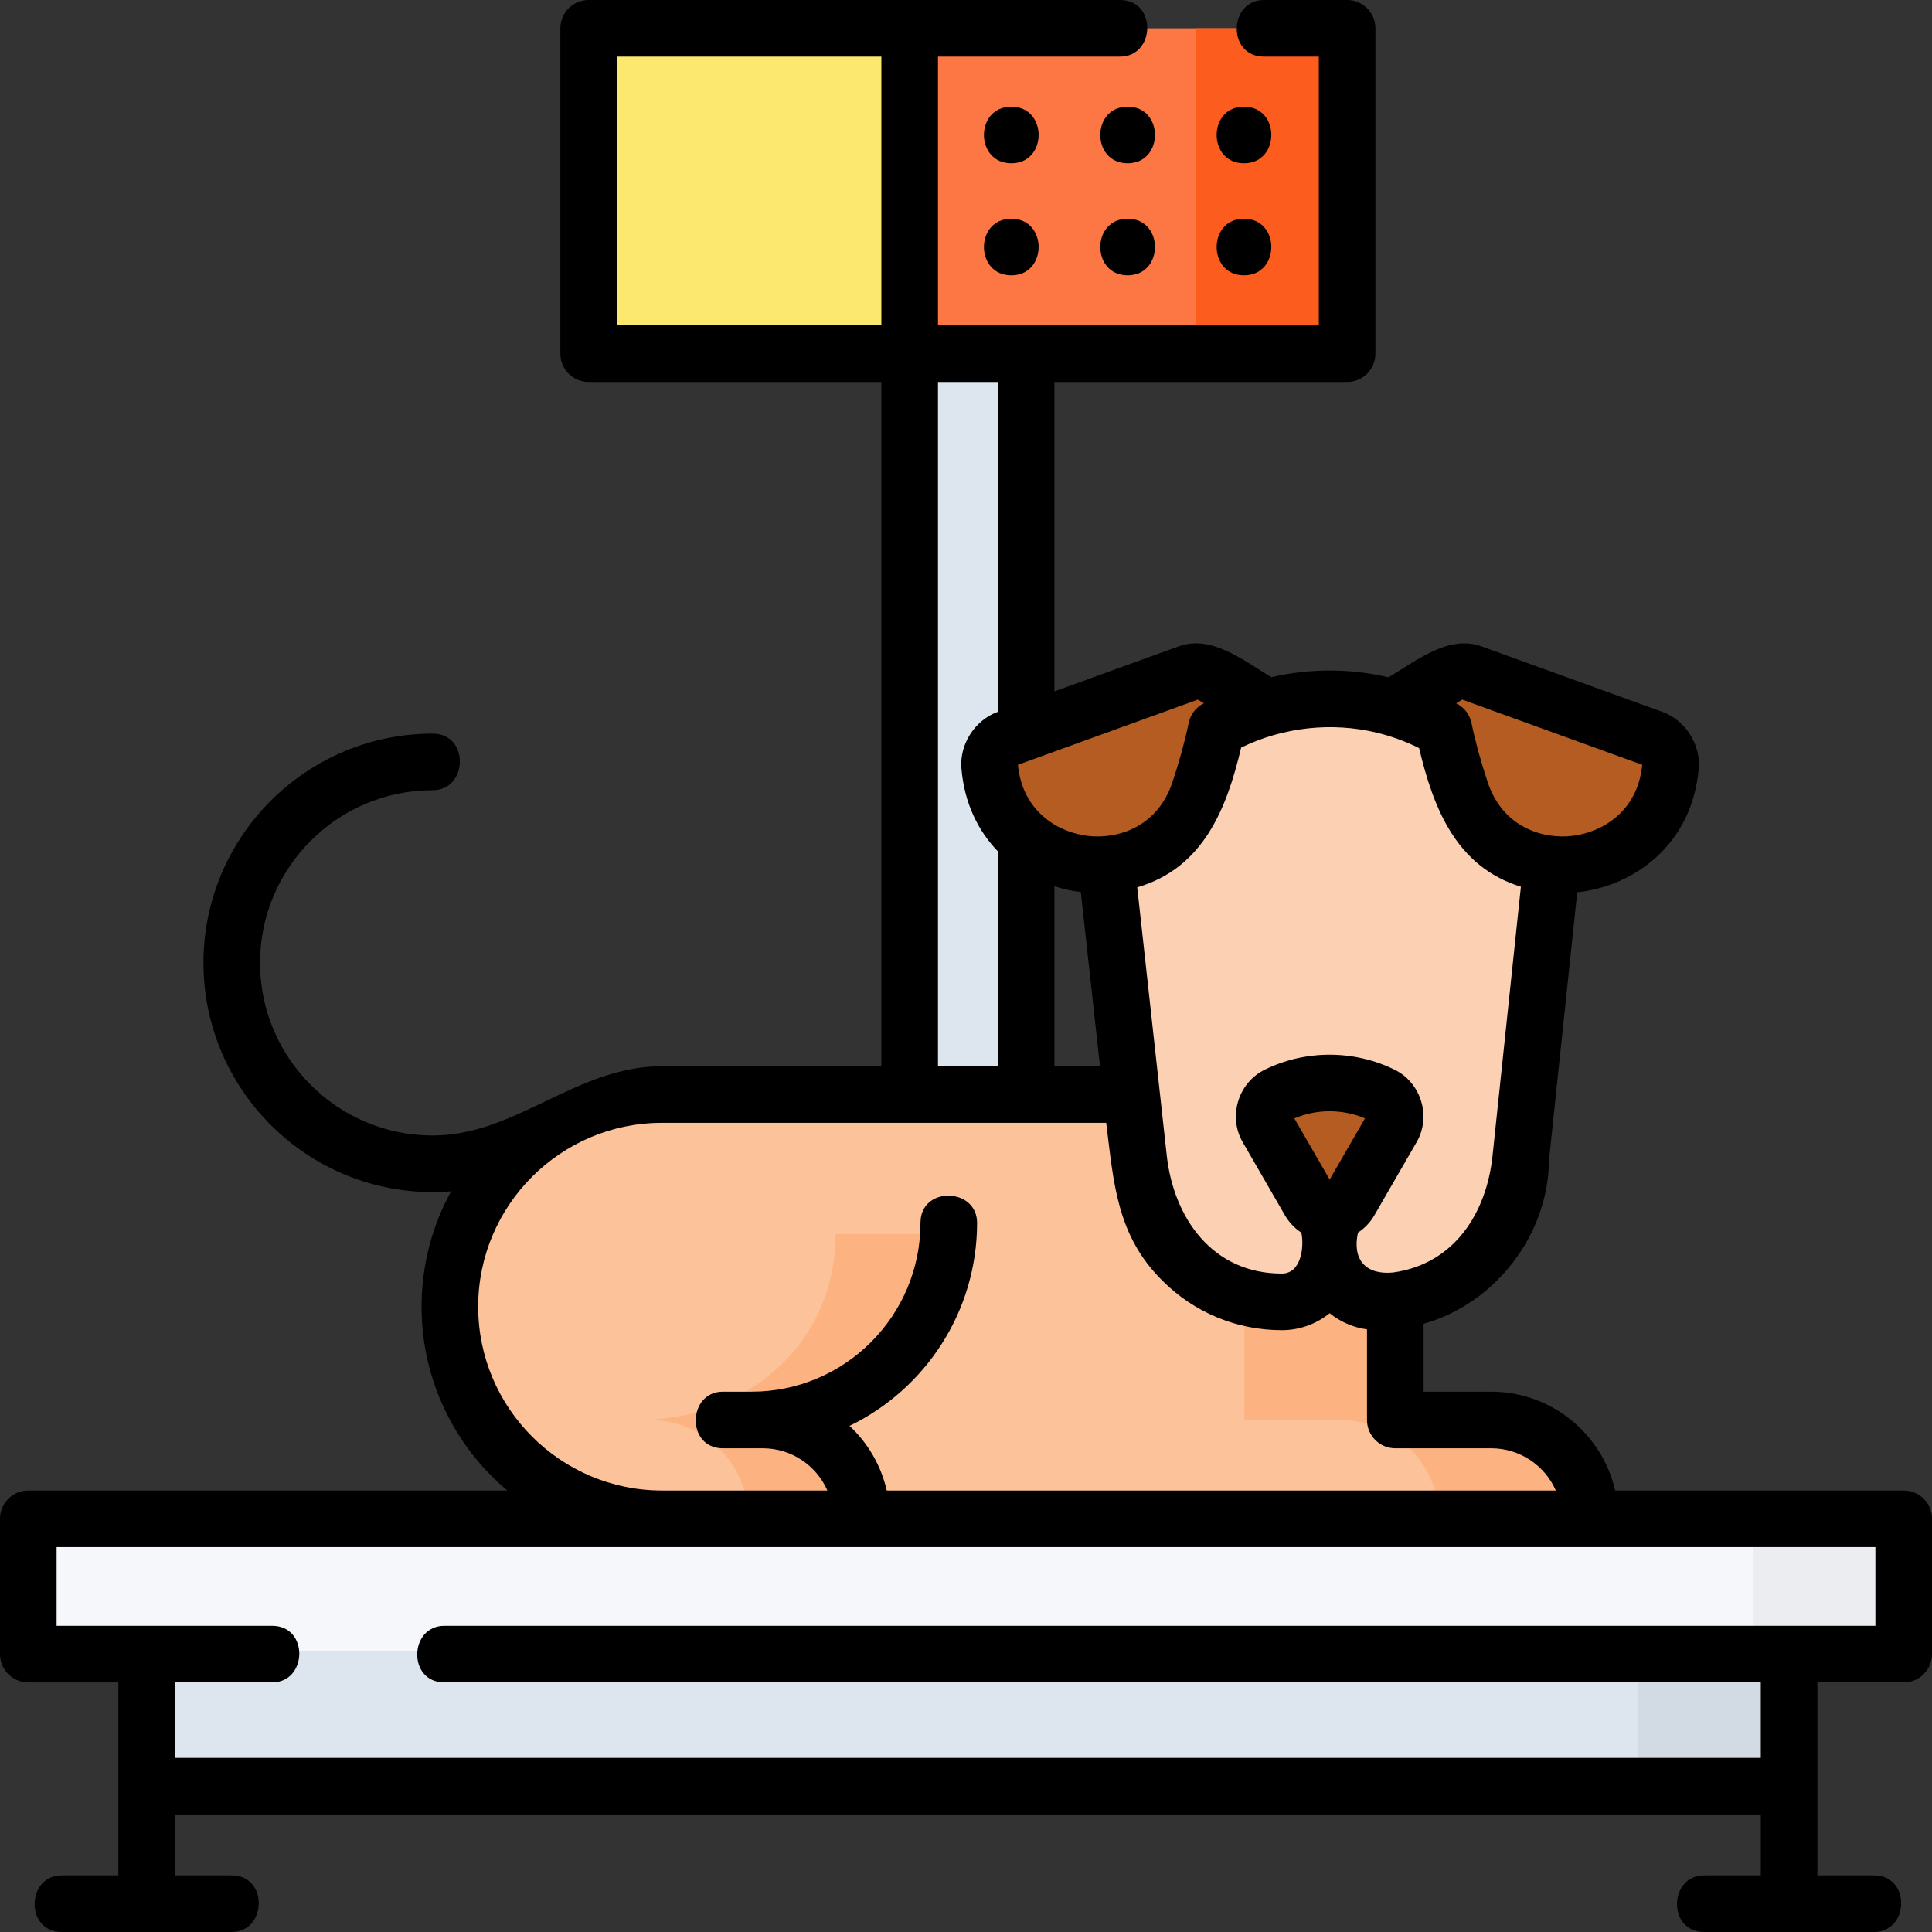
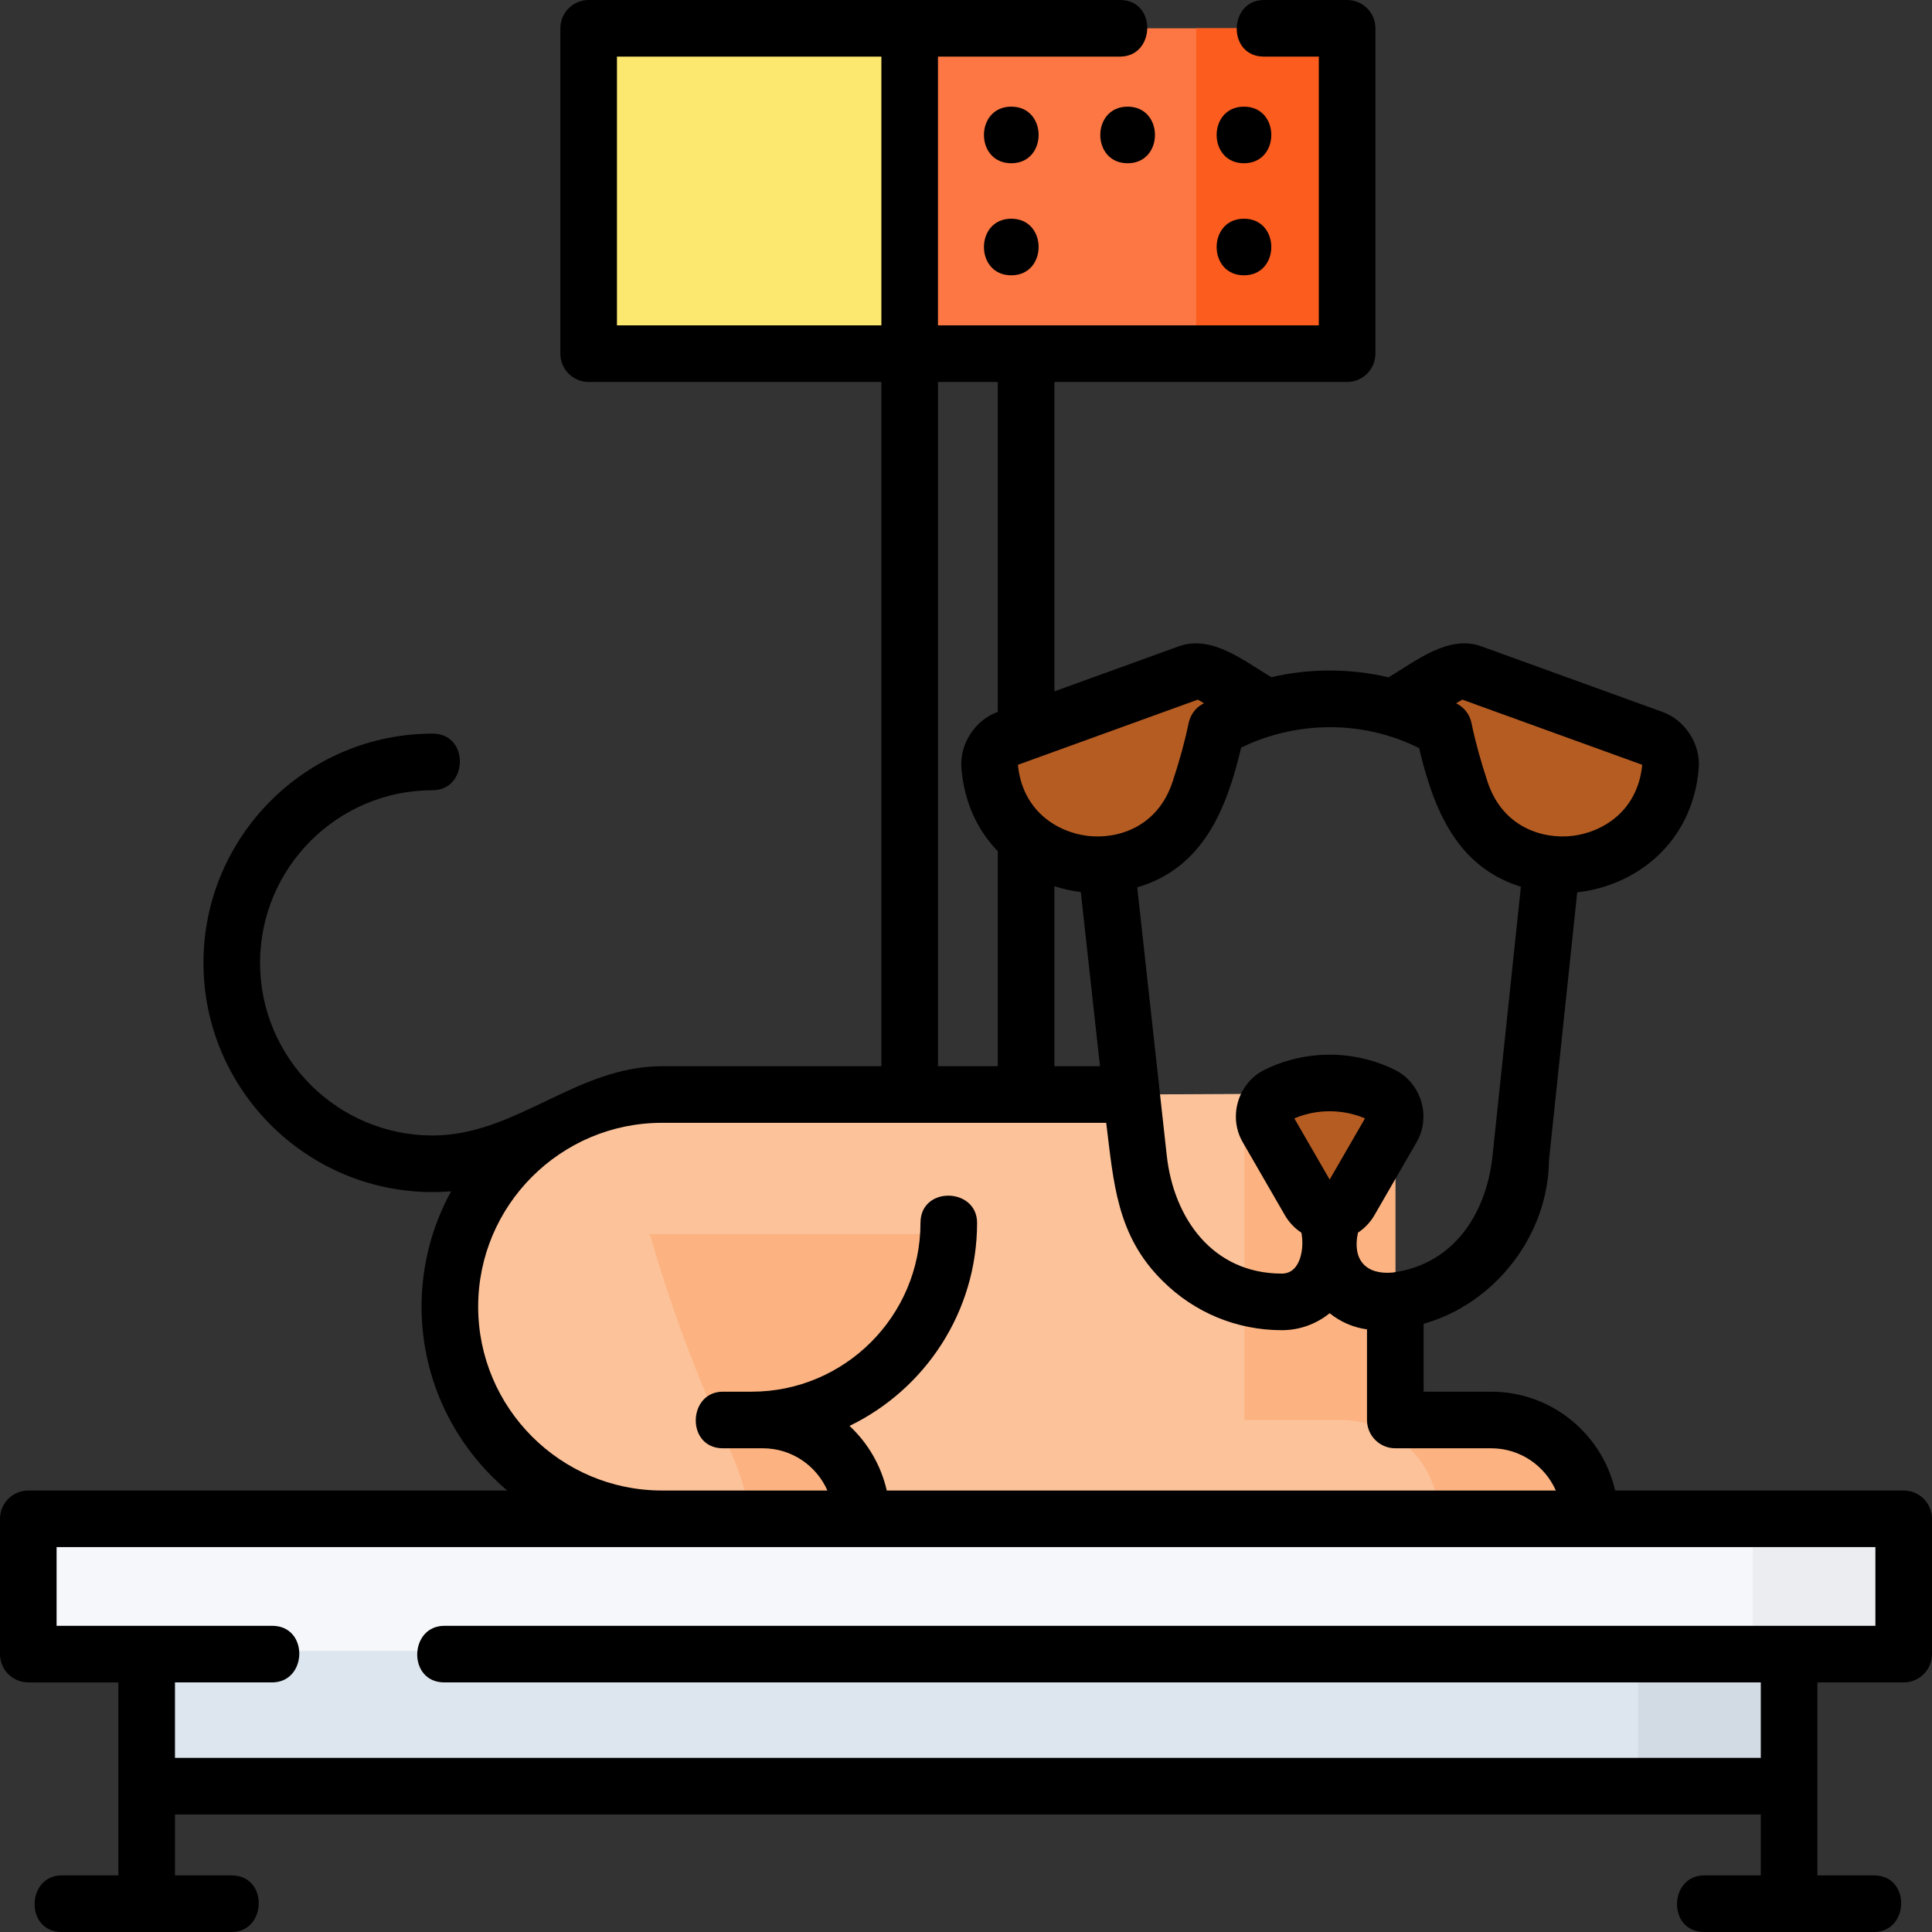
<svg xmlns="http://www.w3.org/2000/svg" width="512" height="512" viewBox="0 0 512 512" fill="none">
  <rect x="0" y="0" width="512" height="512" fill="#333333" stroke="none" />
  <g clip-path="url(#clip0_5775_1710)">
    <path d="M38.871 429.719H474.129V473.356H38.871V429.719Z" fill="#DDE6EF" />
    <path d="M434.129 429.719H474.129V473.356H434.129V429.719Z" fill="#D2DAE3" />
-     <path d="M271.926 276.094V409.001H241.074V72.961H271.926V237.423" fill="#DDE6EF" />
    <path d="M7.5 402.5H504.5V437.5H7.5V402.5Z" fill="#F5F7FA" />
    <path d="M464.5 402.5H504.5V437.5H464.5V402.5Z" fill="#EBEDF0" />
    <path d="M230.254 7.5H357V93.724H230.254V7.5Z" fill="#FC7743" />
    <path d="M317 7.5H357V93.724H317V7.5Z" fill="#FC5D1E" />
    <path d="M156 7.5H241.074V93.724H156V7.5Z" fill="#FDE86F" />
    <path d="M369.768 289.701V376.311H395.193C409.657 376.311 421.382 388.036 421.382 402.5H175.44C144.391 402.5 119.22 377.33 119.22 346.28C119.22 315.231 144.39 290.06 175.44 290.06H298.327L369.768 289.701Z" fill="#FCC29A" />
    <path d="M395.193 376.311H369.768V289.701L329.768 289.902V376.311H355.193C369.657 376.311 381.382 388.036 381.382 402.5H421.382C421.381 388.036 409.656 376.311 395.193 376.311Z" fill="#FCB381" />
-     <path d="M221.436 327.047C221.436 355.902 198.044 376.312 169.189 376.312H172.164C186.626 376.312 198.35 388.035 198.352 402.497L228.352 402.501C228.352 388.037 216.627 376.312 202.163 376.312H199.188C228.043 376.312 251.435 355.902 251.435 327.047H221.436Z" fill="#FCB381" />
-     <path d="M382.401 193.113C377.59 190.377 372.33 188.262 366.705 186.896C357.288 184.608 347.459 184.608 338.042 186.896C332.417 188.263 327.157 190.378 322.346 193.113L290.763 207.276L301.75 307.06C301.75 316.942 305.676 326.418 312.664 333.406L313.358 334.1C320.346 341.087 329.824 345.013 339.707 345.013C346.702 345.013 352.373 339.343 352.373 332.348C352.373 339.342 358.044 345.013 365.039 345.013C374.922 345.013 384.4 341.088 391.388 334.1L392.082 333.406C399.07 326.419 402.996 316.942 402.996 307.06L413.571 206.731L382.401 193.113Z" fill="#FCD1B3" />
+     <path d="M221.436 327.047H172.164C186.626 376.312 198.35 388.035 198.352 402.497L228.352 402.501C228.352 388.037 216.627 376.312 202.163 376.312H199.188C228.043 376.312 251.435 355.902 251.435 327.047H221.436Z" fill="#FCB381" />
    <path d="M357.76 318.263C355.366 322.409 349.381 322.409 346.986 318.263L342.433 310.378L335.813 298.913C334.015 295.8 335.224 291.816 338.448 290.226C347.226 285.896 357.52 285.896 366.298 290.226C369.522 291.816 370.731 295.8 368.933 298.913L362.313 310.378L357.76 318.263Z" fill="#B55C22" />
    <path d="M322.351 193.122C321.249 198.464 319.706 204.001 317.839 209.614C308.032 239.095 264.846 233.934 262.254 202.974C262.006 200.008 264.092 196.752 266.891 195.738L314.954 178.331C317.006 177.588 319.282 177.797 321.165 178.901L335.839 187.474C335.839 187.474 331.667 188.749 328.75 189.999C325.833 191.249 322.351 193.122 322.351 193.122Z" fill="#B55C22" />
    <path d="M369.11 187.533L383.798 178.903C385.68 177.799 387.957 177.59 390.009 178.333L438.072 195.74C440.871 196.754 442.957 200.01 442.709 202.976C440.118 233.937 396.931 239.097 387.124 209.616C385.257 204.002 383.749 198.636 382.647 193.293C382.647 193.293 379.343 191.261 375.357 189.693C371.476 188.167 369.11 187.533 369.11 187.533Z" fill="#B55C22" />
    <path d="M504.5 395H428.029C424.609 380.024 411.19 368.812 395.193 368.812H377.268V350.819C396.304 345.445 410.319 327.264 410.496 307.472L417.981 236.455C418.156 236.437 418.334 236.429 418.508 236.408C433.053 234.672 448.487 223.854 450.183 203.599C450.713 197.263 446.604 190.852 440.625 188.686L392.562 171.279C383.774 168.095 375.083 175.318 367.966 179.492C357.804 177.107 347.105 177.096 336.935 179.457C329.83 175.29 321.173 168.1 312.4 171.28L279.425 183.222V101.224H357C361.143 101.224 364.5 97.866 364.5 93.724V7.5C364.5 3.358 361.143 0 357 0H334.951C325.565 0 325.138 15 334.951 15H349.5V86.225H271.926H248.574V15H296.833C306.219 15 306.646 0 296.833 0H156C151.858 0 148.5 3.358 148.5 7.5V93.725C148.5 97.867 151.858 101.225 156 101.225H233.574V282.561H175.439C152.673 282.561 136.741 300.916 114.669 300.916C89.442 300.916 68.919 280.393 68.919 255.166C68.919 229.939 89.442 209.416 114.669 209.416C124.054 209.416 124.482 194.416 114.669 194.416C81.171 194.416 53.919 221.668 53.919 255.166C53.919 288.664 81.171 315.916 114.669 315.916C116.303 315.916 117.929 315.846 119.544 315.718C114.56 324.797 111.718 335.212 111.718 346.281C111.718 365.808 120.555 383.303 134.432 395.001H7.5C3.358 395.001 0 398.359 0 402.501V438.357C0 442.499 3.358 445.857 7.5 445.857H31.371V473.357V497H16.371C6.986 497 6.558 512 16.371 512H61.371C70.756 512 71.184 497 61.371 497H46.371V480.856H466.629V497H451.629C442.243 497 441.816 512 451.629 512H496.629C506.015 512 506.442 497 496.629 497H481.629V473.356V445.856H504.5C508.643 445.856 512 442.498 512 438.356V402.5C512 398.358 508.643 395 504.5 395ZM387.527 185.41L435.206 202.678C434.011 215.089 424.537 220.582 416.73 221.514C408.858 222.453 398.244 219.282 394.24 207.248C392.393 201.694 390.952 196.432 389.958 191.608C389.469 189.234 387.907 187.356 385.884 186.373L387.527 185.41ZM364.935 194.184C368.806 195.124 372.539 196.493 376.076 198.249C379.871 214.276 385.952 229.704 403.051 234.994L395.538 306.274C393.954 321.408 385.443 335.027 369.083 337.236C361.93 337.888 358.308 333.811 359.873 326.663C361.64 325.509 363.145 323.936 364.255 322.013L375.427 302.664C379.339 295.893 376.629 286.958 369.615 283.5C358.818 278.173 345.926 278.174 335.131 283.5C328.119 286.959 325.408 295.892 329.318 302.664L340.491 322.015C341.601 323.937 343.106 325.51 344.873 326.664C345.674 330.426 344.839 337.514 339.707 337.514C321.309 337.514 311.041 322.775 309.204 306.24L301.378 235.156C318.848 230.04 325.079 214.394 328.915 198.127C339.973 192.705 352.963 191.276 364.935 194.184ZM352.373 312.594L343.013 296.382C348.964 293.866 355.783 293.866 361.734 296.382L352.373 312.594ZM279.426 234.859C281.741 235.607 284.094 236.123 286.424 236.403L291.506 282.56H279.426V234.859ZM317.436 185.41L319.061 186.363C318.921 186.441 318.778 186.514 318.638 186.594C316.971 187.542 315.814 189.036 315.246 190.721C315.241 190.737 315.236 190.753 315.23 190.769C315.141 191.04 315.066 191.315 315.008 191.595C315.007 191.6 315.005 191.604 315.004 191.609C314.01 196.433 312.568 201.695 310.722 207.249C306.719 219.282 296.109 222.457 288.232 221.515C280.426 220.583 270.953 215.089 269.757 202.678L317.436 185.41ZM163.5 15H233.574V86.225H163.5V15ZM248.574 101.225H264.426V188.655L264.338 188.687C258.358 190.853 254.249 197.265 254.781 203.601C255.561 212.92 259.254 220.236 264.426 225.594V282.561H248.574V101.225ZM126.719 346.28C126.719 319.416 148.574 297.56 175.439 297.56H293.158C295.131 313.398 295.898 327.392 308.055 339.403C316.509 347.857 327.75 352.512 339.707 352.512C344.503 352.512 348.908 350.823 352.373 348.017C355.157 350.272 358.553 351.785 362.268 352.299V376.311C362.268 380.453 365.625 383.811 369.768 383.811H395.193C402.832 383.811 409.415 388.418 412.31 394.999H235.002C233.478 388.325 229.975 382.397 225.135 377.878C245.12 368.203 258.937 347.716 258.937 324.064C258.937 314.679 243.937 314.251 243.937 324.064C243.937 348.738 223.864 368.811 199.19 368.811H191.585C182.2 368.811 181.772 383.811 191.585 383.811H202.165C209.802 383.811 216.374 388.421 219.27 394.999H175.44C148.575 395 126.719 373.145 126.719 346.28ZM497 430.856H117.769C108.384 430.856 107.956 445.856 117.769 445.856H466.629V465.856H46.371V445.856H72.114C81.499 445.856 81.927 430.856 72.114 430.856H15V410H497V430.856Z" fill="black" />
    <path d="M268 28.264C258.348 28.264 258.332 43.264 268 43.264C277.652 43.264 277.668 28.264 268 28.264Z" fill="black" />
    <path d="M298.833 28.264C289.181 28.264 289.165 43.264 298.833 43.264C308.485 43.264 308.501 28.264 298.833 28.264Z" fill="black" />
    <path d="M329.667 43.264C339.319 43.264 339.335 28.264 329.667 28.264C320.015 28.264 319.999 43.264 329.667 43.264Z" fill="black" />
    <path d="M268 72.961C277.652 72.961 277.668 57.961 268 57.961C258.348 57.961 258.332 72.961 268 72.961Z" fill="black" />
-     <path d="M298.833 72.961C308.485 72.961 308.501 57.961 298.833 57.961C289.182 57.961 289.166 72.961 298.833 72.961Z" fill="black" />
    <path d="M329.667 72.961C339.319 72.961 339.335 57.961 329.667 57.961C320.015 57.961 319.999 72.961 329.667 72.961Z" fill="black" />
  </g>
  <defs>
    <clipPath id="clip0_5775_1710">
      <rect width="512" height="512" fill="white" />
    </clipPath>
  </defs>
</svg>